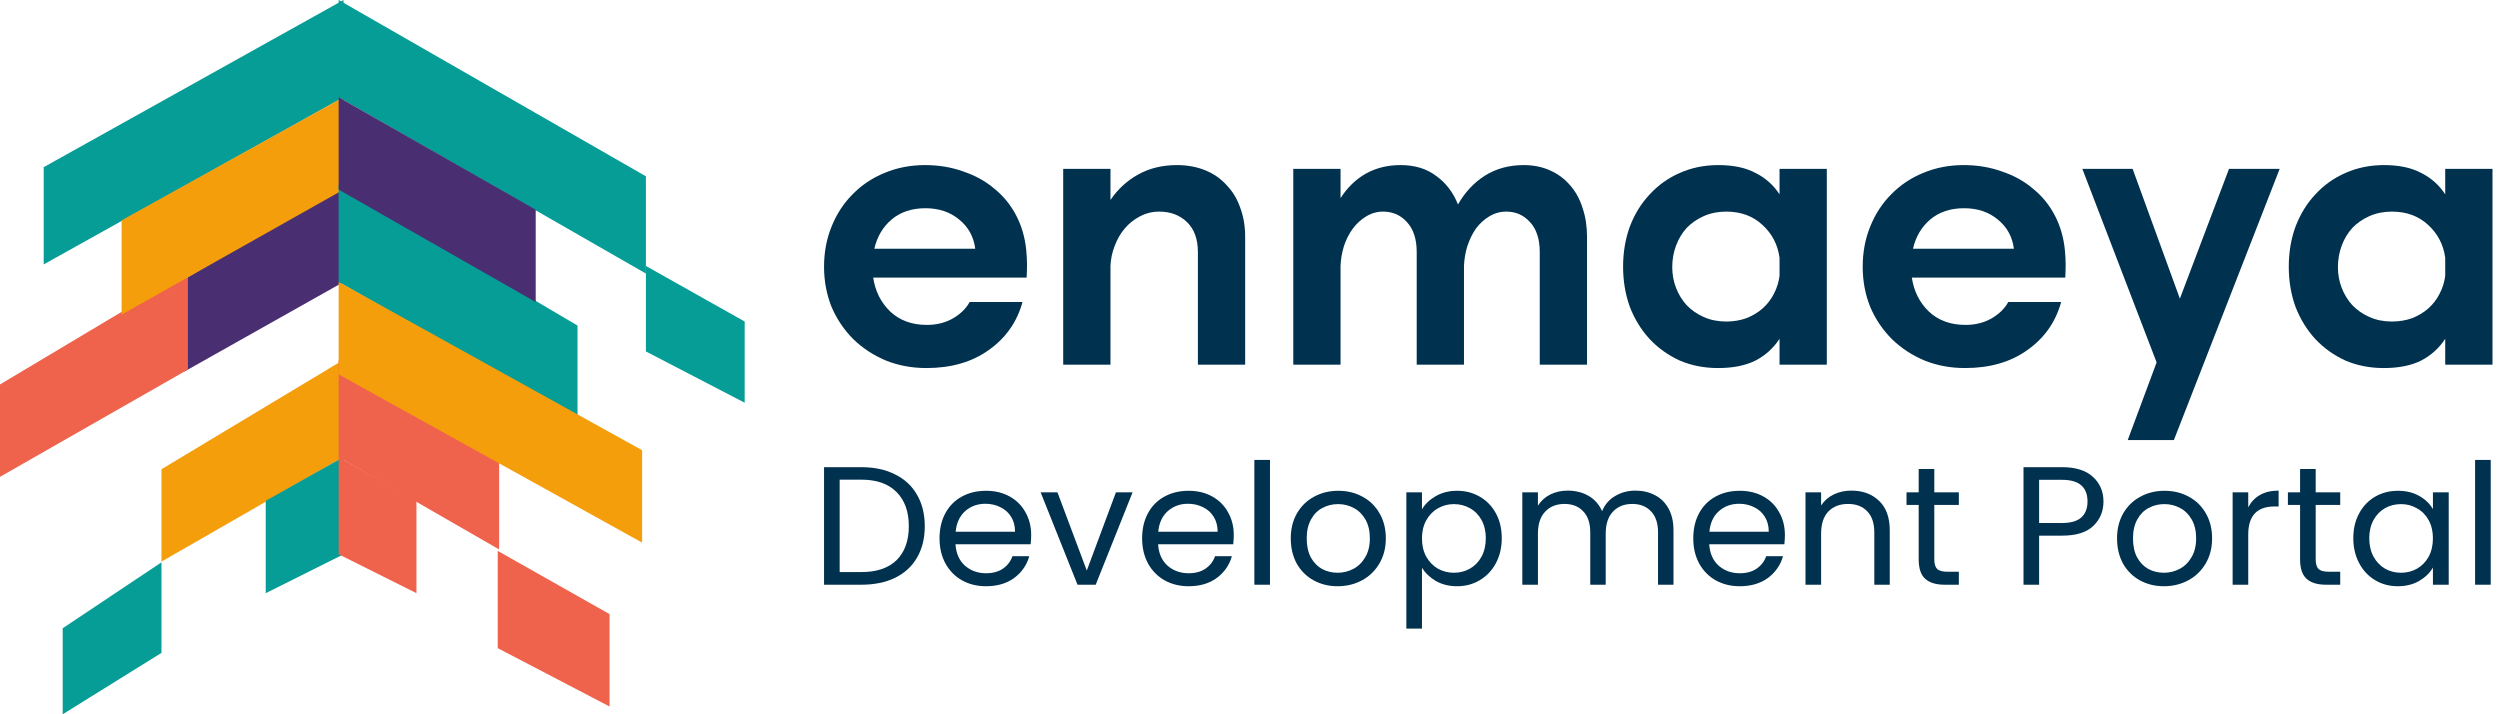
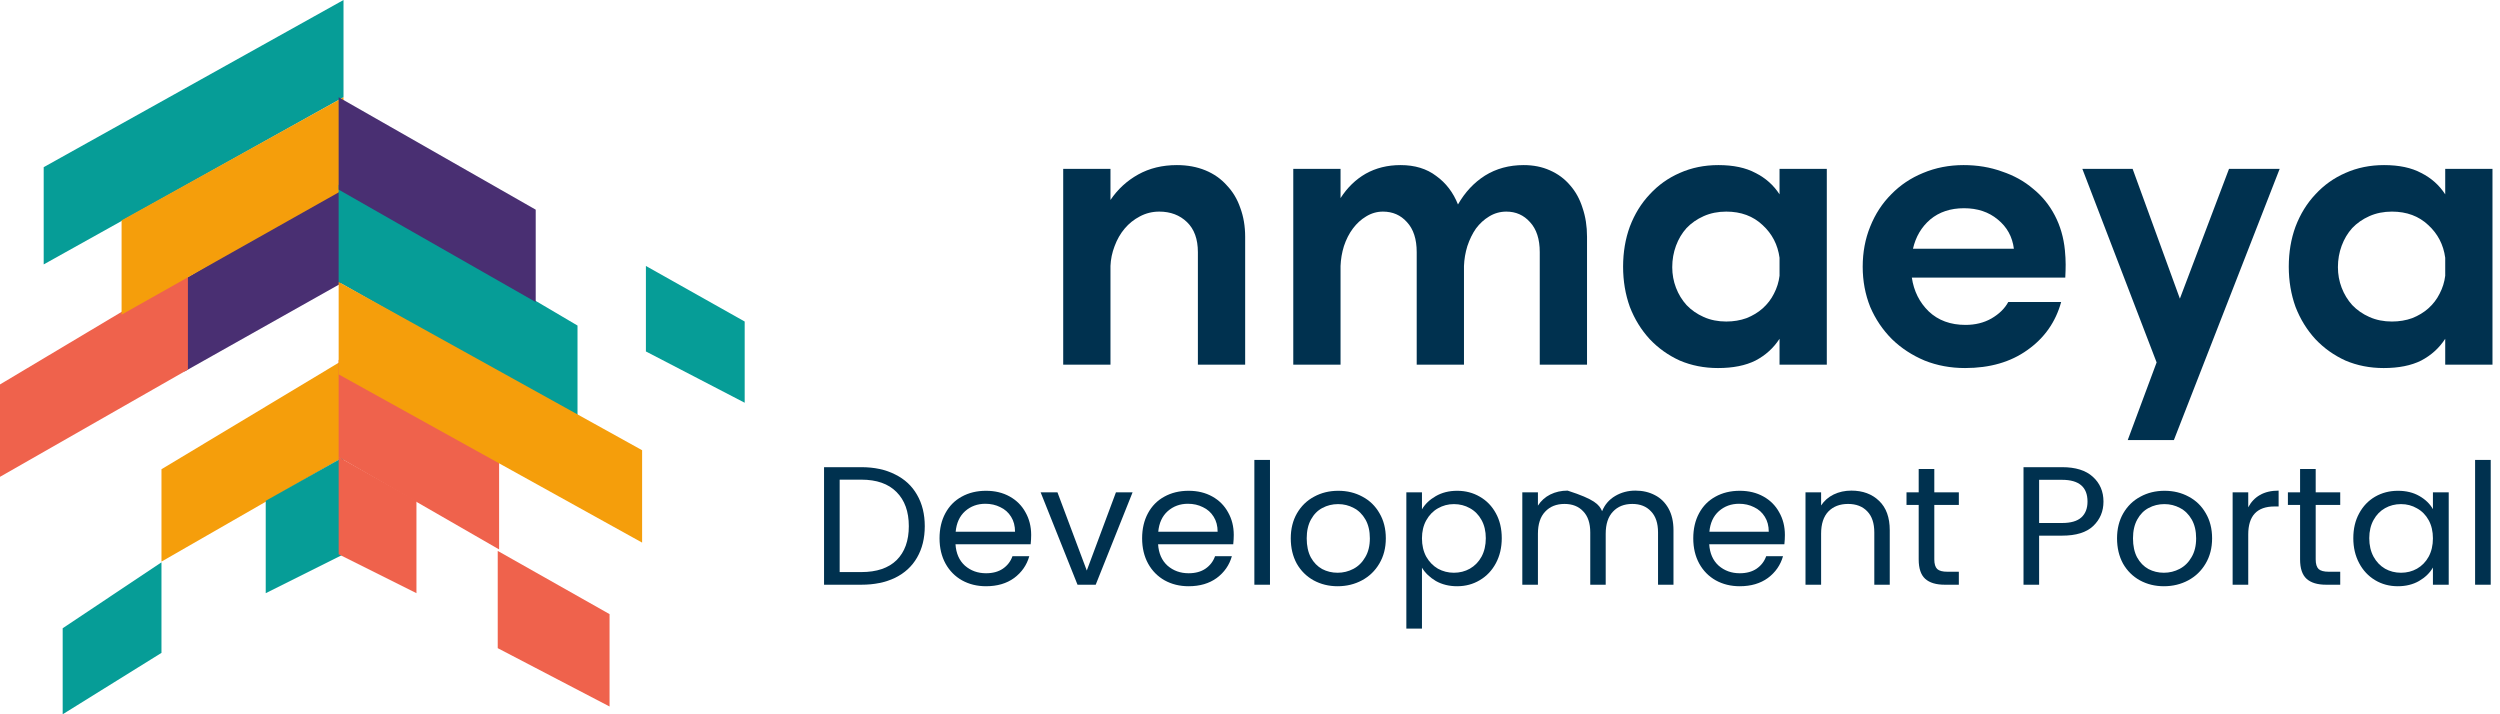
<svg xmlns="http://www.w3.org/2000/svg" width="252" height="72" viewBox="0 0 252 72" fill="none">
  <path d="M4.404 16.851L34.626 0V9.802L4.404 26.653V16.851Z" fill="#069D97" />
  <path d="M18.574 28.149L34.626 18.624V28.426L18.574 37.461V28.149Z" fill="#492F72" />
  <path d="M16.277 47.298L34.627 36.268V46.071L16.277 56.61V47.298Z" fill="#F59E0B" />
  <path d="M26.785 50.481L34.627 46.07V55.873L26.785 59.793V50.481Z" fill="#069D97" />
  <path d="M6.318 63.328L16.276 56.681V65.81L6.318 72V63.328Z" fill="#069D97" />
  <path d="M0 38.752L18.943 27.446V37.248L0 48.064V38.752Z" fill="#EF624C" />
  <path d="M12.256 22.213L34.627 9.802V19.114L12.256 31.716V22.213Z" fill="#F59E0B" />
-   <path d="M65.107 17.772L34.137 0V9.802L65.107 27.575V17.772Z" fill="#069D97" />
  <path d="M58.213 32.816L34.136 18.624V28.426L58.213 42.128V32.816Z" fill="#069D97" />
  <path d="M50.31 46.071L34.137 36.268V46.071L50.31 55.383V46.071Z" fill="#EF624C" />
  <path d="M41.978 50.481L34.137 46.07V55.873L41.978 59.793V50.481Z" fill="#EF624C" />
  <path d="M61.443 61.903L50.171 55.532V65.334L61.443 71.215V61.903Z" fill="#EF624C" />
  <path d="M75.064 32.41L65.107 26.809V35.426L75.064 40.596V32.41Z" fill="#069D97" />
  <path d="M54 21.135L34.136 9.802V19.114L54 30.447V21.135Z" fill="#492F72" />
  <path d="M64.725 45.383L34.137 28.426V37.738L64.725 54.695V45.383Z" fill="#F59E0B" />
  <path d="M251.242 36.759H246.478V34.149C245.873 35.082 245.066 35.813 244.057 36.343C243.049 36.847 241.788 37.099 240.276 37.099C238.889 37.099 237.604 36.847 236.419 36.343C235.259 35.813 234.251 35.095 233.393 34.187C232.536 33.254 231.868 32.17 231.389 30.935C230.935 29.674 230.708 28.326 230.708 26.889C230.708 25.427 230.935 24.078 231.389 22.842C231.868 21.582 232.536 20.498 233.393 19.59C234.251 18.657 235.259 17.939 236.419 17.435C237.604 16.905 238.902 16.641 240.314 16.641C241.826 16.641 243.074 16.905 244.057 17.435C245.066 17.939 245.873 18.657 246.478 19.59V17.019H251.242V36.759ZM246.478 25.981C246.301 24.67 245.734 23.573 244.776 22.691C243.818 21.784 242.595 21.33 241.108 21.33C240.276 21.33 239.52 21.481 238.839 21.784C238.158 22.086 237.578 22.489 237.099 22.994C236.645 23.498 236.293 24.09 236.04 24.771C235.788 25.452 235.662 26.17 235.662 26.927C235.662 27.658 235.788 28.351 236.04 29.006C236.293 29.662 236.645 30.242 237.099 30.746C237.578 31.25 238.158 31.654 238.839 31.956C239.52 32.259 240.276 32.41 241.108 32.41C241.839 32.41 242.52 32.296 243.15 32.069C243.78 31.817 244.322 31.49 244.776 31.086C245.255 30.658 245.633 30.166 245.91 29.611C246.213 29.032 246.402 28.427 246.478 27.796V25.981Z" fill="#00314F" />
  <path d="M214.475 44.36L217.387 36.532L209.9 17.019H214.967L219.732 30.103L224.686 17.019H229.791L219.127 44.36H214.475Z" fill="#00314F" />
  <path d="M192.713 27.985C192.915 29.347 193.482 30.481 194.415 31.389C195.373 32.296 196.608 32.75 198.121 32.75C199.104 32.75 199.974 32.536 200.73 32.107C201.512 31.654 202.079 31.099 202.432 30.443H207.764C207.21 32.46 206.075 34.074 204.361 35.284C202.672 36.494 200.579 37.099 198.083 37.099C196.621 37.099 195.26 36.847 193.999 36.343C192.739 35.813 191.642 35.095 190.709 34.187C189.776 33.254 189.045 32.17 188.516 30.935C188.012 29.674 187.76 28.326 187.76 26.889C187.76 25.427 188.012 24.078 188.516 22.842C189.02 21.582 189.726 20.498 190.634 19.59C191.541 18.657 192.613 17.939 193.848 17.435C195.108 16.905 196.47 16.641 197.932 16.641C199.319 16.641 200.604 16.855 201.789 17.284C202.999 17.687 204.046 18.267 204.928 19.023C205.836 19.754 206.567 20.649 207.121 21.708C207.676 22.767 208.016 23.939 208.142 25.225C208.193 25.754 208.218 26.233 208.218 26.662C208.218 27.065 208.205 27.506 208.18 27.985H192.713ZM202.999 25.074C202.848 23.863 202.306 22.88 201.373 22.124C200.466 21.368 199.331 20.989 197.97 20.989C196.608 20.989 195.474 21.368 194.566 22.124C193.684 22.88 193.104 23.863 192.827 25.074H202.999Z" fill="#00314F" />
  <path d="M184.142 36.759H179.377V34.149C178.772 35.082 177.965 35.813 176.957 36.343C175.948 36.847 174.688 37.099 173.175 37.099C171.789 37.099 170.503 36.847 169.318 36.343C168.158 35.813 167.15 35.095 166.293 34.187C165.435 33.254 164.767 32.17 164.288 30.935C163.835 29.674 163.608 28.326 163.608 26.889C163.608 25.427 163.835 24.078 164.288 22.842C164.767 21.582 165.435 20.498 166.293 19.59C167.15 18.657 168.158 17.939 169.318 17.435C170.503 16.905 171.801 16.641 173.213 16.641C174.726 16.641 175.973 16.905 176.957 17.435C177.965 17.939 178.772 18.657 179.377 19.59V17.019H184.142V36.759ZM179.377 25.981C179.2 24.67 178.633 23.573 177.675 22.691C176.717 21.784 175.495 21.33 174.007 21.33C173.175 21.33 172.419 21.481 171.738 21.784C171.057 22.086 170.478 22.489 169.999 22.994C169.545 23.498 169.192 24.09 168.94 24.771C168.688 25.452 168.562 26.17 168.562 26.927C168.562 27.658 168.688 28.351 168.94 29.006C169.192 29.662 169.545 30.242 169.999 30.746C170.478 31.25 171.057 31.654 171.738 31.956C172.419 32.259 173.175 32.41 174.007 32.41C174.738 32.41 175.419 32.296 176.049 32.069C176.679 31.817 177.221 31.49 177.675 31.086C178.154 30.658 178.532 30.166 178.81 29.611C179.112 29.032 179.301 28.427 179.377 27.796V25.981Z" fill="#00314F" />
  <path d="M130.362 17.019H135.127V19.968C135.808 18.91 136.652 18.09 137.661 17.51C138.695 16.93 139.867 16.641 141.178 16.641C142.615 16.641 143.812 17.006 144.77 17.737C145.753 18.443 146.485 19.401 146.964 20.611C147.669 19.376 148.577 18.405 149.686 17.7C150.821 16.994 152.119 16.641 153.581 16.641C154.565 16.641 155.447 16.817 156.228 17.17C157.035 17.523 157.716 18.027 158.271 18.683C158.825 19.313 159.241 20.069 159.518 20.952C159.821 21.834 159.972 22.805 159.972 23.863V36.759H155.207V25.414C155.207 24.103 154.88 23.095 154.224 22.389C153.594 21.683 152.8 21.33 151.842 21.33C151.212 21.33 150.632 21.494 150.102 21.821C149.598 22.124 149.157 22.527 148.779 23.032C148.426 23.536 148.136 24.128 147.909 24.809C147.707 25.464 147.594 26.132 147.569 26.813V36.759H142.804V25.414C142.804 24.103 142.476 23.095 141.821 22.389C141.19 21.683 140.384 21.33 139.4 21.33C138.795 21.33 138.228 21.494 137.699 21.821C137.194 22.124 136.753 22.527 136.375 23.032C135.997 23.536 135.694 24.128 135.468 24.809C135.266 25.464 135.152 26.132 135.127 26.813V36.759H130.362V17.019Z" fill="#00314F" />
  <path d="M107.171 17.019H111.936V20.157C112.667 19.073 113.6 18.216 114.734 17.586C115.869 16.956 117.167 16.641 118.629 16.641C119.688 16.641 120.646 16.817 121.503 17.17C122.36 17.523 123.079 18.027 123.659 18.683C124.264 19.313 124.717 20.069 125.02 20.952C125.348 21.834 125.512 22.805 125.512 23.863V36.759H120.747V25.414C120.747 24.103 120.381 23.095 119.65 22.389C118.919 21.683 117.986 21.33 116.852 21.33C116.146 21.33 115.49 21.494 114.885 21.821C114.305 22.124 113.801 22.527 113.373 23.032C112.944 23.536 112.604 24.128 112.352 24.809C112.1 25.464 111.961 26.132 111.936 26.813V36.759H107.171V17.019Z" fill="#00314F" />
-   <path d="M88.018 27.985C88.22 29.347 88.787 30.481 89.72 31.389C90.678 32.297 91.913 32.75 93.426 32.75C94.409 32.75 95.279 32.536 96.035 32.107C96.817 31.654 97.384 31.099 97.737 30.444H103.069C102.514 32.46 101.38 34.074 99.666 35.284C97.977 36.494 95.884 37.099 93.388 37.099C91.926 37.099 90.565 36.847 89.304 36.343C88.043 35.813 86.947 35.095 86.014 34.187C85.081 33.255 84.35 32.17 83.821 30.935C83.317 29.675 83.064 28.326 83.064 26.889C83.064 25.427 83.317 24.078 83.821 22.843C84.325 21.582 85.031 20.498 85.939 19.59C86.846 18.657 87.918 17.939 89.153 17.435C90.413 16.905 91.775 16.641 93.237 16.641C94.624 16.641 95.909 16.855 97.094 17.284C98.304 17.687 99.35 18.267 100.233 19.023C101.14 19.754 101.872 20.649 102.426 21.708C102.981 22.767 103.321 23.939 103.447 25.225C103.498 25.754 103.523 26.233 103.523 26.662C103.523 27.065 103.51 27.506 103.485 27.985H88.018ZM98.304 25.074C98.153 23.863 97.611 22.88 96.678 22.124C95.771 21.368 94.636 20.989 93.275 20.989C91.913 20.989 90.779 21.368 89.871 22.124C88.989 22.88 88.409 23.863 88.132 25.074H98.304Z" fill="#00314F" />
  <path d="M86.818 47.091C88.132 47.091 89.268 47.334 90.225 47.822C91.194 48.298 91.932 48.983 92.439 49.879C92.958 50.774 93.217 51.828 93.217 53.041C93.217 54.253 92.958 55.307 92.439 56.203C91.932 57.087 91.194 57.767 90.225 58.243C89.268 58.707 88.132 58.94 86.818 58.94H83.064V47.091H86.818ZM86.818 57.665C88.374 57.665 89.562 57.262 90.381 56.458C91.2 55.642 91.609 54.503 91.609 53.041C91.609 51.567 91.194 50.417 90.364 49.59C89.545 48.762 88.363 48.349 86.818 48.349H84.638V57.665H86.818Z" fill="#00314F" />
  <path d="M103.942 53.925C103.942 54.219 103.924 54.531 103.89 54.86H96.314C96.372 55.778 96.689 56.497 97.265 57.019C97.853 57.529 98.562 57.784 99.393 57.784C100.073 57.784 100.638 57.631 101.088 57.325C101.549 57.007 101.872 56.588 102.056 56.067H103.751C103.498 56.962 102.99 57.693 102.229 58.26C101.468 58.815 100.523 59.093 99.393 59.093C98.493 59.093 97.686 58.894 96.971 58.498C96.268 58.101 95.714 57.54 95.311 56.815C94.907 56.078 94.705 55.228 94.705 54.265C94.705 53.301 94.901 52.457 95.293 51.732C95.686 51.006 96.233 50.451 96.937 50.066C97.651 49.669 98.47 49.471 99.393 49.471C100.292 49.471 101.088 49.663 101.78 50.049C102.471 50.434 103.002 50.967 103.371 51.647C103.751 52.315 103.942 53.075 103.942 53.925ZM102.316 53.602C102.316 53.012 102.183 52.508 101.918 52.089C101.653 51.658 101.29 51.335 100.828 51.12C100.379 50.893 99.877 50.78 99.323 50.78C98.528 50.78 97.847 51.029 97.282 51.528C96.729 52.026 96.412 52.718 96.331 53.602H102.316Z" fill="#00314F" />
  <path d="M109.548 57.512L112.488 49.624H114.166L110.447 58.94H108.614L104.895 49.624H106.59L109.548 57.512Z" fill="#00314F" />
  <path d="M124.363 53.925C124.363 54.219 124.345 54.531 124.311 54.86H116.735C116.793 55.778 117.11 56.497 117.686 57.019C118.274 57.529 118.984 57.784 119.814 57.784C120.494 57.784 121.059 57.631 121.509 57.325C121.97 57.007 122.293 56.588 122.477 56.067H124.172C123.919 56.962 123.411 57.693 122.65 58.26C121.889 58.815 120.944 59.093 119.814 59.093C118.914 59.093 118.107 58.894 117.392 58.498C116.689 58.101 116.135 57.54 115.732 56.815C115.328 56.078 115.126 55.228 115.126 54.265C115.126 53.301 115.323 52.457 115.715 51.732C116.107 51.006 116.654 50.451 117.358 50.066C118.073 49.669 118.891 49.471 119.814 49.471C120.713 49.471 121.509 49.663 122.201 50.049C122.893 50.434 123.423 50.967 123.792 51.647C124.172 52.315 124.363 53.075 124.363 53.925ZM122.737 53.602C122.737 53.012 122.604 52.508 122.339 52.089C122.074 51.658 121.711 51.335 121.249 51.12C120.8 50.893 120.298 50.78 119.745 50.78C118.949 50.78 118.269 51.029 117.704 51.528C117.15 52.026 116.833 52.718 116.752 53.602H122.737Z" fill="#00314F" />
  <path d="M128.014 46.36V58.94H126.44V46.36H128.014Z" fill="#00314F" />
  <path d="M134.831 59.093C133.943 59.093 133.136 58.894 132.409 58.498C131.694 58.101 131.129 57.54 130.714 56.815C130.311 56.078 130.109 55.228 130.109 54.265C130.109 53.313 130.316 52.474 130.731 51.749C131.158 51.012 131.735 50.451 132.461 50.066C133.187 49.669 134 49.471 134.9 49.471C135.799 49.471 136.612 49.669 137.339 50.066C138.065 50.451 138.636 51.006 139.051 51.732C139.478 52.457 139.691 53.301 139.691 54.265C139.691 55.228 139.472 56.078 139.034 56.815C138.607 57.54 138.025 58.101 137.287 58.498C136.549 58.894 135.73 59.093 134.831 59.093ZM134.831 57.733C135.396 57.733 135.926 57.602 136.422 57.342C136.918 57.081 137.315 56.69 137.615 56.169C137.927 55.647 138.082 55.013 138.082 54.265C138.082 53.517 137.932 52.882 137.633 52.361C137.333 51.839 136.941 51.454 136.456 51.205C135.972 50.944 135.448 50.814 134.882 50.814C134.306 50.814 133.776 50.944 133.291 51.205C132.818 51.454 132.438 51.839 132.15 52.361C131.861 52.882 131.717 53.517 131.717 54.265C131.717 55.024 131.856 55.664 132.132 56.186C132.421 56.707 132.801 57.098 133.274 57.359C133.747 57.608 134.266 57.733 134.831 57.733Z" fill="#00314F" />
  <path d="M143.334 51.341C143.646 50.808 144.107 50.366 144.718 50.015C145.341 49.652 146.061 49.471 146.88 49.471C147.722 49.471 148.483 49.669 149.163 50.066C149.855 50.462 150.397 51.023 150.789 51.749C151.181 52.463 151.377 53.296 151.377 54.248C151.377 55.188 151.181 56.027 150.789 56.764C150.397 57.5 149.855 58.073 149.163 58.481C148.483 58.889 147.722 59.093 146.88 59.093C146.073 59.093 145.358 58.917 144.735 58.566C144.124 58.203 143.657 57.755 143.334 57.223V63.36H141.76V49.624H143.334V51.341ZM149.769 54.248C149.769 53.545 149.624 52.933 149.336 52.412C149.048 51.89 148.656 51.494 148.16 51.222C147.676 50.95 147.139 50.814 146.551 50.814C145.975 50.814 145.439 50.955 144.943 51.239C144.459 51.511 144.066 51.913 143.767 52.446C143.478 52.967 143.334 53.573 143.334 54.265C143.334 54.967 143.478 55.585 143.767 56.118C144.066 56.639 144.459 57.041 144.943 57.325C145.439 57.597 145.975 57.733 146.551 57.733C147.139 57.733 147.676 57.597 148.16 57.325C148.656 57.041 149.048 56.639 149.336 56.118C149.624 55.585 149.769 54.962 149.769 54.248Z" fill="#00314F" />
-   <path d="M164.847 49.454C165.585 49.454 166.242 49.607 166.819 49.913C167.395 50.207 167.851 50.655 168.185 51.256C168.52 51.856 168.687 52.587 168.687 53.449V58.94H167.13V53.67C167.13 52.74 166.894 52.032 166.421 51.545C165.96 51.046 165.331 50.797 164.536 50.797C163.717 50.797 163.066 51.057 162.581 51.579C162.097 52.089 161.855 52.831 161.855 53.806V58.94H160.298V53.67C160.298 52.74 160.062 52.032 159.589 51.545C159.128 51.046 158.499 50.797 157.704 50.797C156.885 50.797 156.234 51.057 155.749 51.579C155.265 52.089 155.023 52.831 155.023 53.806V58.94H153.449V49.624H155.023V50.967C155.334 50.479 155.749 50.105 156.268 49.845C156.799 49.584 157.381 49.454 158.015 49.454C158.811 49.454 159.514 49.629 160.125 49.981C160.736 50.332 161.192 50.848 161.492 51.528C161.757 50.87 162.195 50.36 162.806 49.998C163.417 49.635 164.098 49.454 164.847 49.454Z" fill="#00314F" />
+   <path d="M164.847 49.454C165.585 49.454 166.242 49.607 166.819 49.913C167.395 50.207 167.851 50.655 168.185 51.256C168.52 51.856 168.687 52.587 168.687 53.449V58.94H167.13V53.67C167.13 52.74 166.894 52.032 166.421 51.545C165.96 51.046 165.331 50.797 164.536 50.797C163.717 50.797 163.066 51.057 162.581 51.579C162.097 52.089 161.855 52.831 161.855 53.806V58.94H160.298V53.67C160.298 52.74 160.062 52.032 159.589 51.545C159.128 51.046 158.499 50.797 157.704 50.797C156.885 50.797 156.234 51.057 155.749 51.579C155.265 52.089 155.023 52.831 155.023 53.806V58.94H153.449V49.624H155.023V50.967C155.334 50.479 155.749 50.105 156.268 49.845C156.799 49.584 157.381 49.454 158.015 49.454C160.736 50.332 161.192 50.848 161.492 51.528C161.757 50.87 162.195 50.36 162.806 49.998C163.417 49.635 164.098 49.454 164.847 49.454Z" fill="#00314F" />
  <path d="M179.917 53.925C179.917 54.219 179.9 54.531 179.865 54.86H172.289C172.347 55.778 172.664 56.497 173.241 57.019C173.829 57.529 174.538 57.784 175.368 57.784C176.048 57.784 176.613 57.631 177.063 57.325C177.524 57.007 177.847 56.588 178.032 56.067H179.727C179.473 56.962 178.966 57.693 178.205 58.26C177.443 58.815 176.498 59.093 175.368 59.093C174.469 59.093 173.661 58.894 172.946 58.498C172.243 58.101 171.69 57.54 171.286 56.815C170.882 56.078 170.681 55.228 170.681 54.265C170.681 53.301 170.877 52.457 171.269 51.732C171.661 51.006 172.208 50.451 172.912 50.066C173.627 49.669 174.445 49.471 175.368 49.471C176.267 49.471 177.063 49.663 177.755 50.049C178.447 50.434 178.977 50.967 179.346 51.647C179.727 52.315 179.917 53.075 179.917 53.925ZM178.291 53.602C178.291 53.012 178.158 52.508 177.893 52.089C177.628 51.658 177.265 51.335 176.804 51.12C176.354 50.893 175.852 50.78 175.299 50.78C174.503 50.78 173.823 51.029 173.258 51.528C172.704 52.026 172.387 52.718 172.307 53.602H178.291Z" fill="#00314F" />
  <path d="M186.613 49.454C187.766 49.454 188.7 49.799 189.415 50.491C190.129 51.171 190.487 52.157 190.487 53.449V58.94H188.93V53.67C188.93 52.74 188.694 52.032 188.221 51.545C187.748 51.046 187.103 50.797 186.284 50.797C185.454 50.797 184.791 51.052 184.295 51.562C183.811 52.072 183.568 52.814 183.568 53.789V58.94H181.994V49.624H183.568V50.95C183.88 50.474 184.301 50.105 184.831 49.845C185.373 49.584 185.967 49.454 186.613 49.454Z" fill="#00314F" />
  <path d="M194.978 50.899V56.39C194.978 56.843 195.076 57.166 195.272 57.359C195.468 57.54 195.808 57.631 196.292 57.631H197.451V58.94H196.033C195.157 58.94 194.499 58.741 194.061 58.345C193.623 57.948 193.404 57.296 193.404 56.39V50.899H192.176V49.624H193.404V47.278H194.978V49.624H197.451V50.899H194.978Z" fill="#00314F" />
  <path d="M212.03 50.559C212.03 51.545 211.684 52.366 210.992 53.024C210.311 53.67 209.268 53.993 207.861 53.993H205.543V58.94H203.97V47.091H207.861C209.222 47.091 210.254 47.414 210.957 48.06C211.672 48.706 212.03 49.539 212.03 50.559ZM207.861 52.718C208.738 52.718 209.383 52.531 209.798 52.157C210.213 51.783 210.421 51.25 210.421 50.559C210.421 49.097 209.568 48.366 207.861 48.366H205.543V52.718H207.861Z" fill="#00314F" />
  <path d="M218.12 59.093C217.232 59.093 216.425 58.894 215.698 58.498C214.983 58.101 214.418 57.54 214.003 56.815C213.6 56.078 213.398 55.228 213.398 54.265C213.398 53.313 213.605 52.474 214.02 51.749C214.447 51.012 215.024 50.451 215.75 50.066C216.476 49.669 217.289 49.471 218.189 49.471C219.088 49.471 219.901 49.669 220.628 50.066C221.354 50.451 221.925 51.006 222.34 51.732C222.767 52.457 222.98 53.301 222.98 54.265C222.98 55.228 222.761 56.078 222.323 56.815C221.896 57.54 221.314 58.101 220.576 58.498C219.838 58.894 219.019 59.093 218.12 59.093ZM218.12 57.733C218.685 57.733 219.215 57.602 219.711 57.342C220.207 57.081 220.605 56.69 220.904 56.169C221.216 55.647 221.371 55.013 221.371 54.265C221.371 53.517 221.221 52.882 220.922 52.361C220.622 51.839 220.23 51.454 219.745 51.205C219.261 50.944 218.737 50.814 218.172 50.814C217.595 50.814 217.065 50.944 216.58 51.205C216.107 51.454 215.727 51.839 215.439 52.361C215.15 52.882 215.006 53.517 215.006 54.265C215.006 55.024 215.145 55.664 215.421 56.186C215.71 56.707 216.09 57.098 216.563 57.359C217.036 57.608 217.555 57.733 218.12 57.733Z" fill="#00314F" />
  <path d="M226.623 51.137C226.9 50.604 227.292 50.19 227.799 49.896C228.318 49.601 228.947 49.454 229.685 49.454V51.052H229.27C227.505 51.052 226.623 51.992 226.623 53.874V58.94H225.049V49.624H226.623V51.137Z" fill="#00314F" />
  <path d="M233.422 50.899V56.39C233.422 56.843 233.52 57.166 233.716 57.359C233.912 57.54 234.252 57.631 234.736 57.631H235.895V58.94H234.477C233.6 58.94 232.943 58.741 232.505 58.345C232.067 57.948 231.848 57.296 231.848 56.39V50.899H230.62V49.624H231.848V47.278H233.422V49.624H235.895V50.899H233.422Z" fill="#00314F" />
  <path d="M237.214 54.248C237.214 53.296 237.41 52.463 237.802 51.749C238.194 51.023 238.73 50.462 239.411 50.066C240.102 49.669 240.869 49.471 241.711 49.471C242.541 49.471 243.262 49.646 243.873 49.998C244.484 50.349 244.94 50.791 245.239 51.324V49.624H246.831V58.94H245.239V57.206C244.928 57.75 244.461 58.203 243.838 58.566C243.227 58.917 242.512 59.093 241.694 59.093C240.852 59.093 240.091 58.889 239.411 58.481C238.73 58.073 238.194 57.5 237.802 56.764C237.41 56.027 237.214 55.188 237.214 54.248ZM245.239 54.265C245.239 53.562 245.095 52.95 244.807 52.429C244.519 51.907 244.127 51.511 243.631 51.239C243.147 50.955 242.61 50.814 242.022 50.814C241.434 50.814 240.898 50.95 240.414 51.222C239.929 51.494 239.543 51.89 239.255 52.412C238.967 52.933 238.822 53.545 238.822 54.248C238.822 54.962 238.967 55.585 239.255 56.118C239.543 56.639 239.929 57.041 240.414 57.325C240.898 57.597 241.434 57.733 242.022 57.733C242.61 57.733 243.147 57.597 243.631 57.325C244.127 57.041 244.519 56.639 244.807 56.118C245.095 55.585 245.239 54.967 245.239 54.265Z" fill="#00314F" />
  <path d="M251.064 46.36V58.94H249.49V46.36H251.064Z" fill="#00314F" />
</svg>